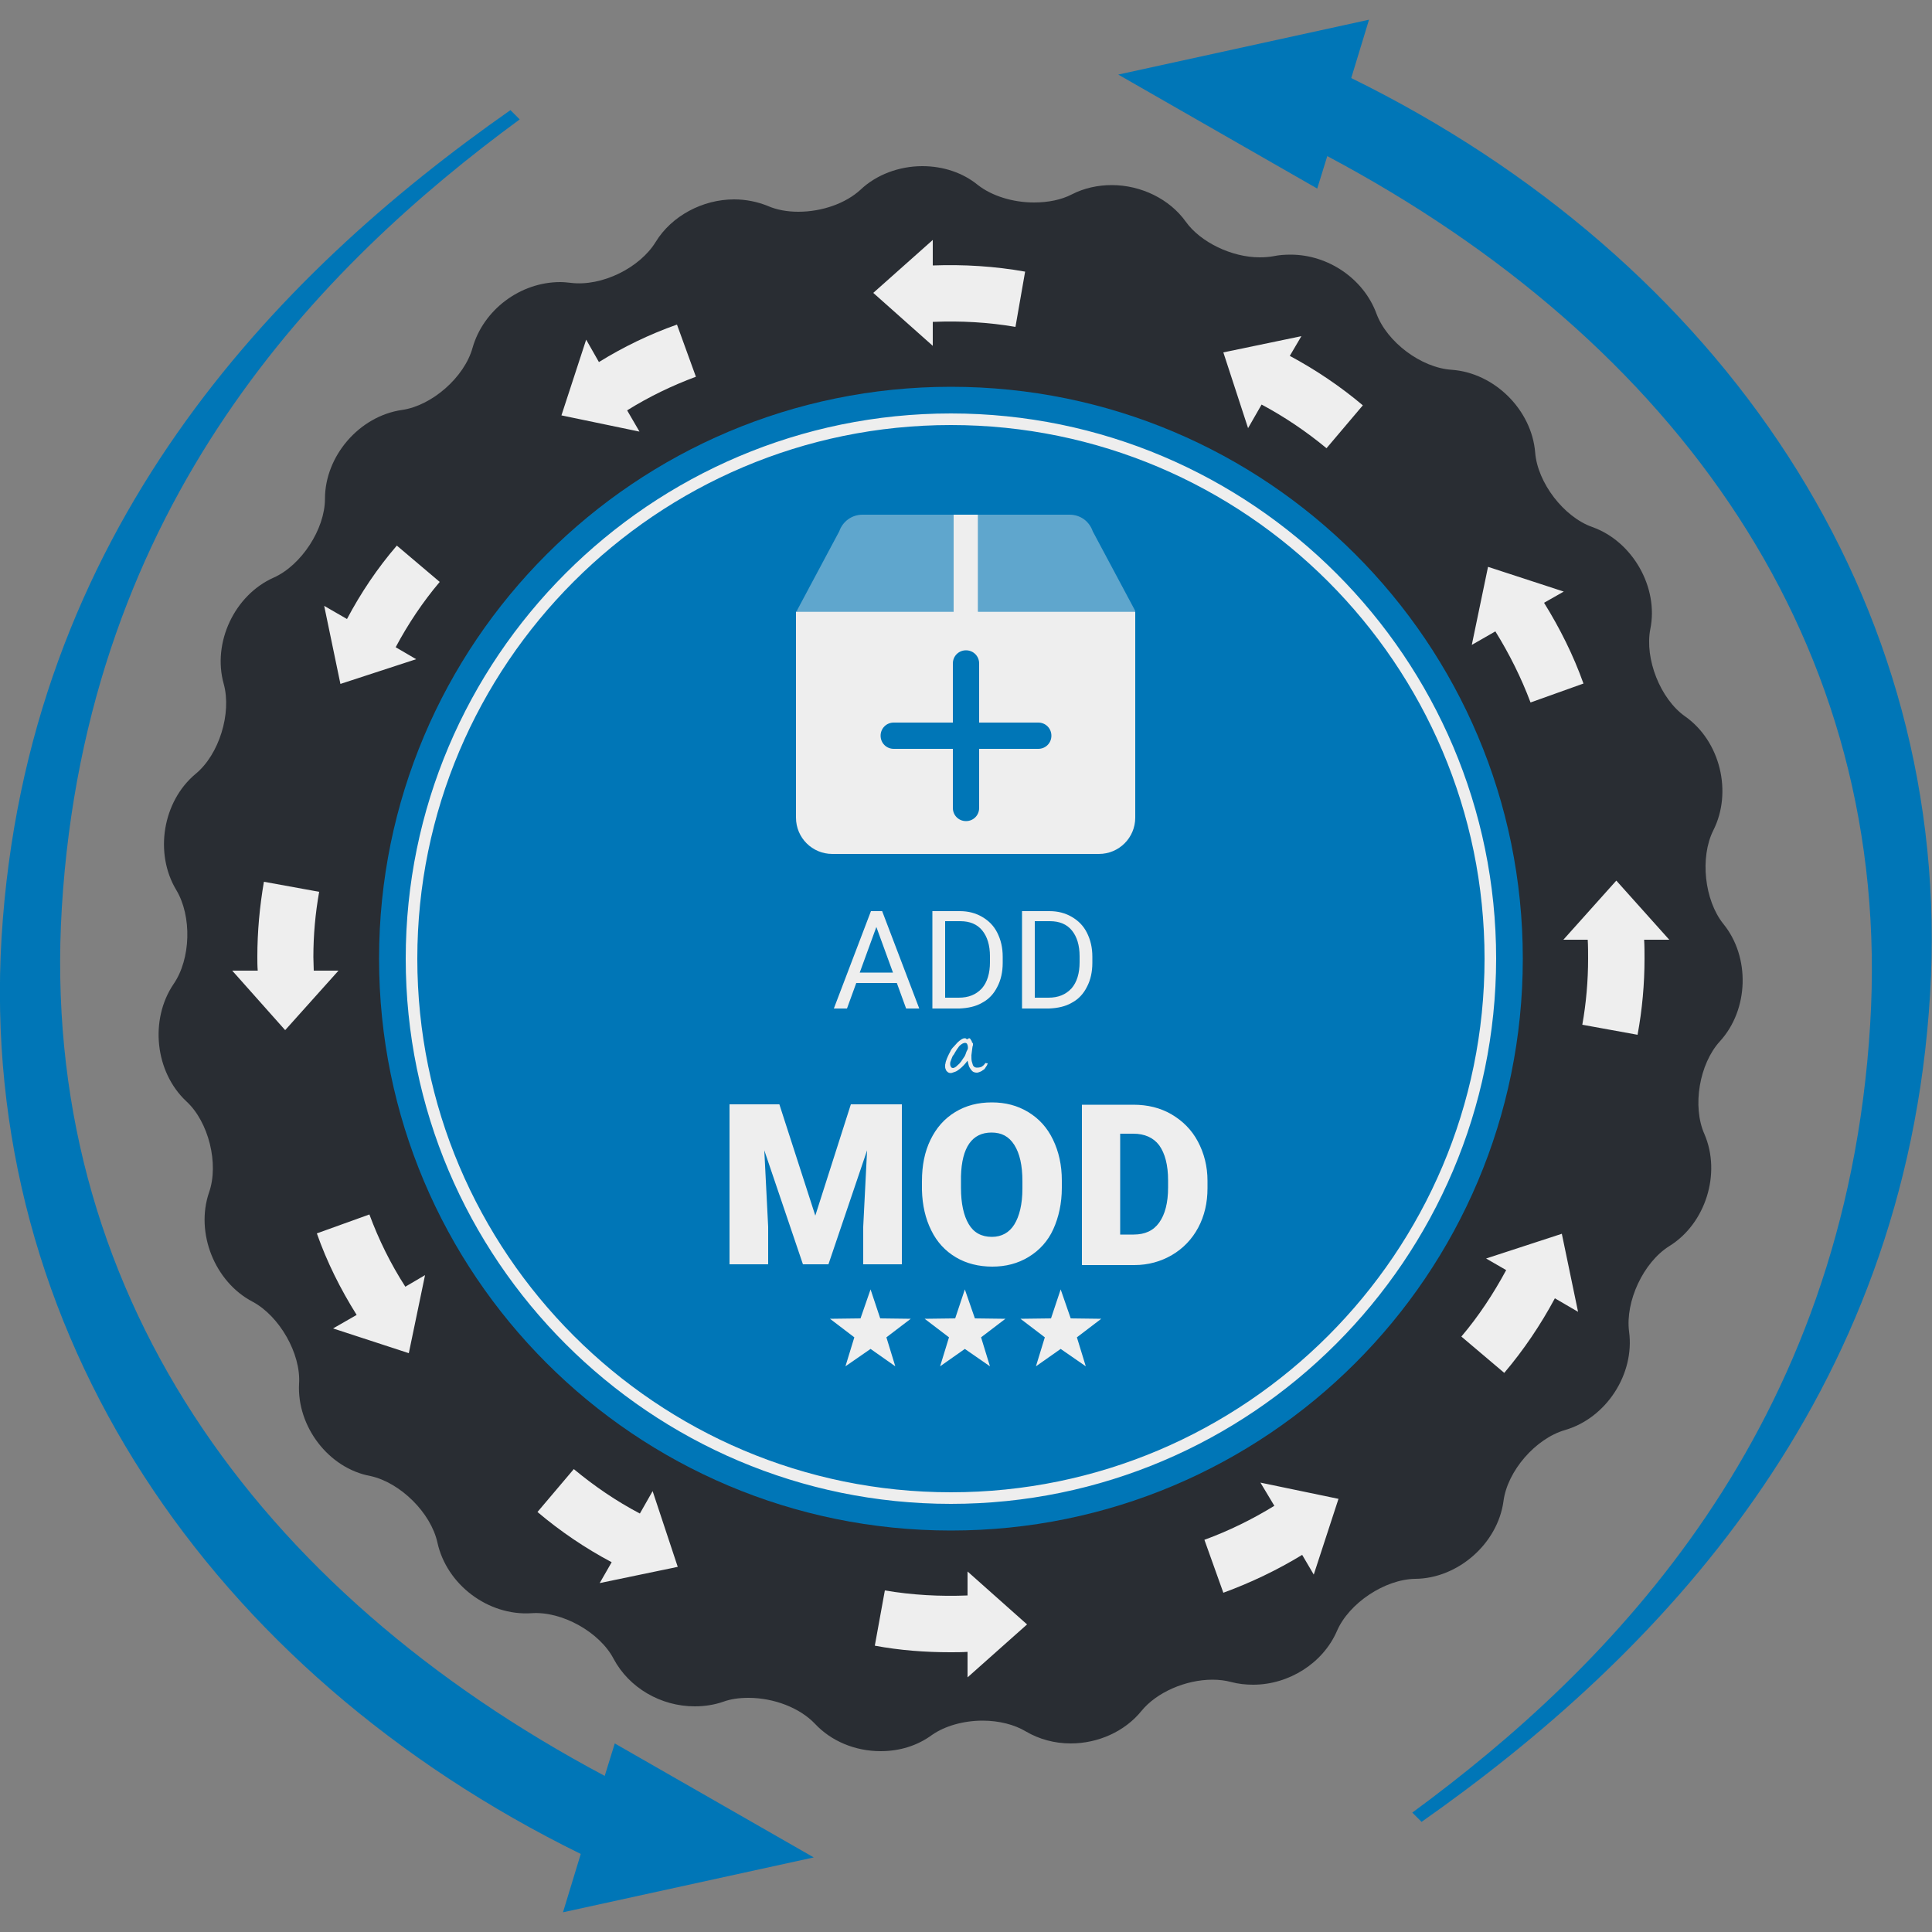
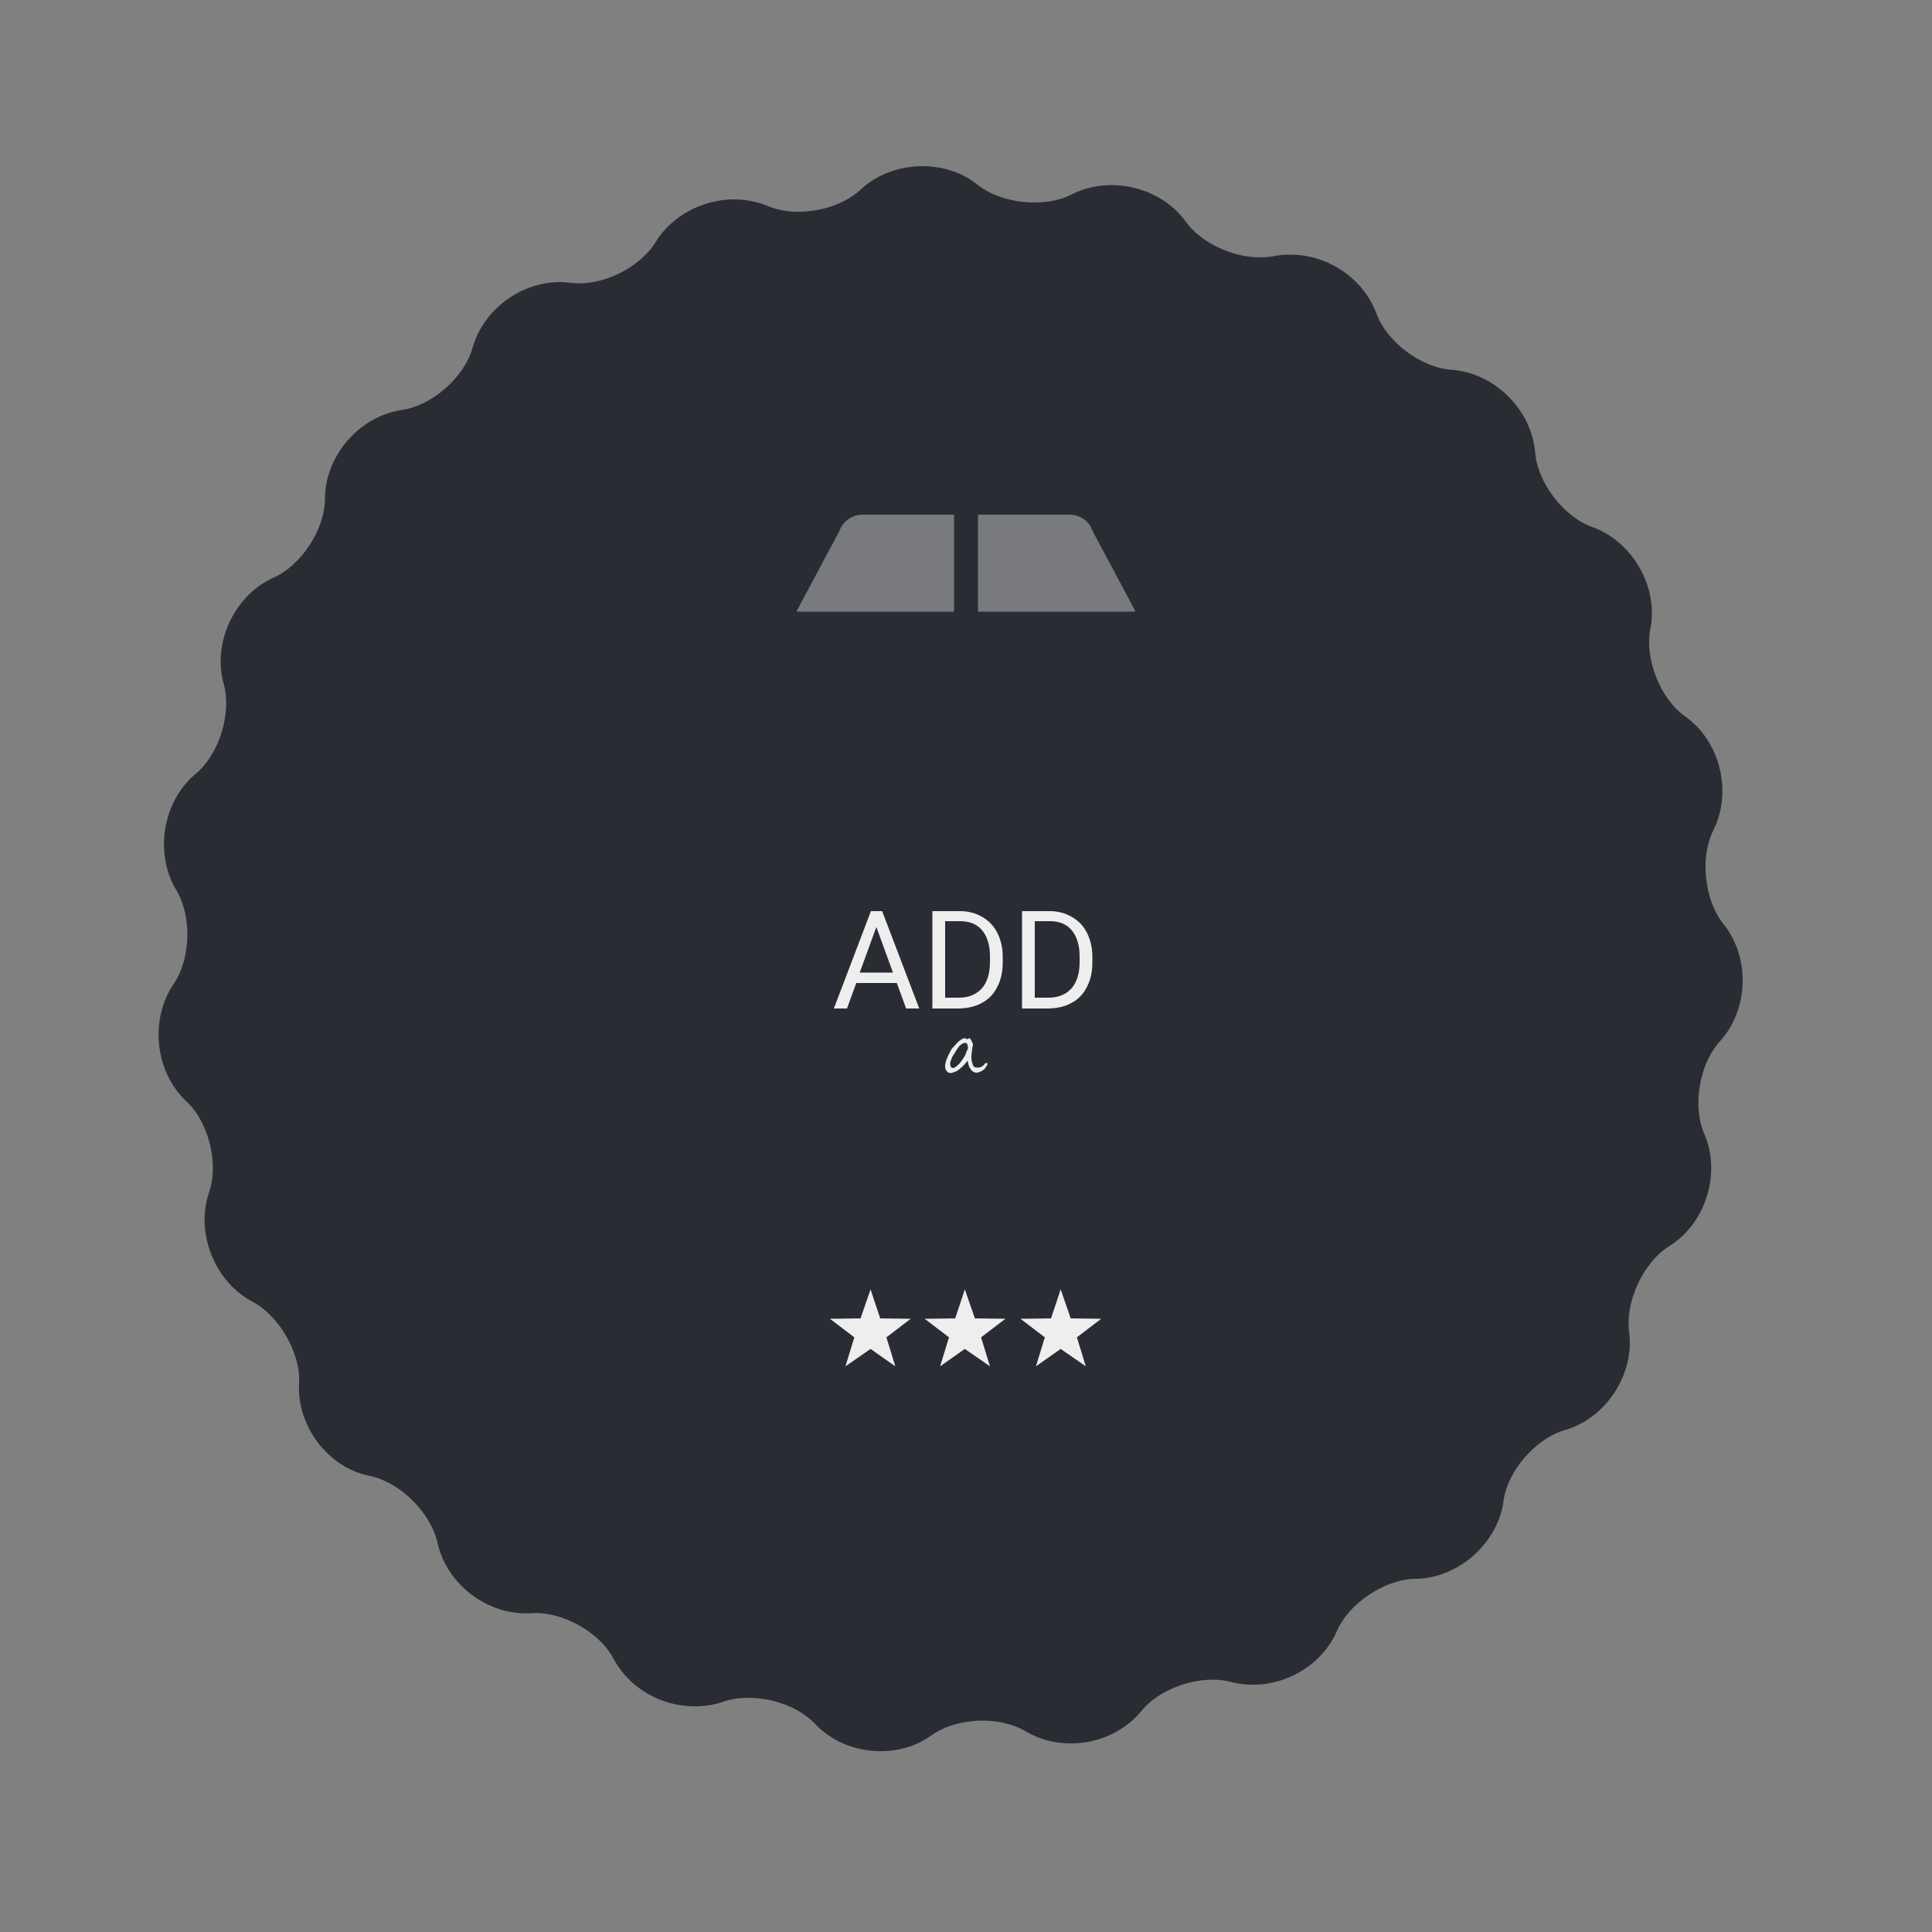
<svg xmlns="http://www.w3.org/2000/svg" xml:space="preserve" viewBox="0 0 500 500">
  <rect x="0" y="0" width="500" height="500" fill="#808080" stroke="none" />
-   <path fill="#0076B7" d="m150.3 479.8-4.6 15.1 64.9-14.2-51.5-29.5-2.6 8.4C66.2 411.6 10 333.6 16 234.9c6.4-105.1 67.3-166.4 118.5-204l-2.4-2.4C71.2 71.1 6.8 137.6.4 242.7c-6.1 102 54.2 190.1 149.9 237.1zM349.7 20.2l4.6-15.1-64.9 14.2 51.5 29.5 2.6-8.4c90.3 48 146.5 126 140.5 224.7-6.4 105.1-67.3 166.4-118.5 204l2.4 2.4c60.8-42.7 125.3-109.1 131.6-214.2 6.2-102-54.1-190.1-149.8-237.1z" />
  <path fill="#292D33" d="M227.9 453.2c-6.6 0-12.8-2.6-17-7.1-3.9-4.1-10.6-6.7-17.2-6.7-2.4 0-4.6.3-6.5 1-2.3.8-4.8 1.2-7.4 1.2-8.8 0-17-4.8-21-12.3-3.6-6.9-13.4-12.4-21.3-11.8-11.2.7-21.9-7.4-24.3-18.3-1.7-7.7-9.6-15.5-17.3-17.2-10.9-2-19.1-12.9-18.5-23.9.5-7.8-5.1-17.5-12-21.2-9.8-5.1-14.9-17.8-11.3-28.3 2.6-7.4-.1-18.3-5.9-23.6-8.1-7.6-9.5-21.1-3.3-30.3 4.5-6.5 4.8-17.6.7-24.4-5.7-9.5-3.5-22.9 5-30 6.1-5 9.4-15.7 7.3-23.3-3-10.7 2.8-23 12.9-27.5 7.2-3.2 13.3-12.6 13.3-20.4 0-11.1 8.9-21.4 19.9-23 7.8-1.1 16.2-8.5 18.3-16.1 2.8-9.8 12.3-17 22.7-17 .9 0 1.8.1 2.7.2 8.1 1 17.9-3.9 22-10.6 4.1-6.7 12.1-11 20.3-11 3 0 6 .6 8.7 1.7 2.3 1 5 1.5 7.9 1.5 6.2 0 12.3-2.2 16.1-5.7 4.1-3.9 10-6.1 16-6.1 5.4 0 10.5 1.7 14.4 4.9 3.6 2.8 9 4.5 14.5 4.5 3.7 0 7.1-.7 9.8-2.1 3.1-1.6 6.7-2.4 10.3-2.4 7.6 0 15 3.6 19.2 9.5 3.8 5.3 11.9 9.2 19.1 9.2 1.3 0 2.5-.1 3.6-.3 1.4-.3 2.9-.4 4.4-.4 9.8 0 18.9 6.3 22.2 15.2 2.7 7.4 11.6 14.1 19.5 14.6 11.1.8 20.7 10.4 21.6 21.4.6 7.8 7.4 16.7 14.8 19.3 10.4 3.7 17.2 15.6 15 26.4-1.5 7.7 2.6 18.1 9 22.6 9.1 6.4 12.3 19.6 7.3 29.5-3.5 7-2.3 18.1 2.6 24.2 7 8.6 6.6 22.2-.9 30.4-5.3 5.8-7.2 16.8-4 24 4.4 10.2.3 23.2-9.1 29-6.7 4.2-11.4 14.3-10.4 22.1 1.5 11-5.9 22.4-16.6 25.5-7.6 2.2-14.9 10.6-15.9 18.4-1.5 11-11.8 20-22.8 20.1-7.9.1-17.2 6.3-20.3 13.5-3.6 8.3-12.4 13.9-21.7 13.9-1.9 0-3.8-.2-5.7-.7-1.5-.4-3.1-.6-4.8-.6-7 0-14.5 3.3-18.4 8.1-4.3 5.3-11.2 8.4-18.3 8.4-4.2 0-8.2-1.1-11.6-3.1-3-1.8-7-2.8-11.2-2.8-5 0-9.8 1.4-13.1 3.7-3.8 2.8-8.4 4.2-13.3 4.2z" />
-   <path fill="#0076B7" d="M394.1 248.1c0 81.8-66.3 148-148 148-81.8 0-148-66.3-148-148s66.3-148 148-148 148 66.2 148 148z" />
-   <path fill="#EEE" d="M246.1 389.2c-77.8 0-141.1-63.3-141.1-141.1S168.3 107 246.1 107s141.1 63.3 141.1 141.1c-.1 77.8-63.4 141.1-141.1 141.1zm0-279.2C169.9 110 108 172 108 248.1c0 76.2 62 138.1 138.1 138.1 76.2 0 138.1-62 138.1-138.1 0-76.2-62-138.1-138.1-138.1zM241.5 83.3c7.2-.3 14.3.1 21.3 1.3l2.5-14.3c-7.8-1.4-15.9-1.9-23.9-1.6v-6.6L226 75.8l15.4 13.7v-6.2zM155 93.7l-3.3-5.8-6.4 19.6 20.2 4.2-3.2-5.5c5.6-3.5 11.6-6.4 17.8-8.7L175.2 84c-7.1 2.5-13.9 5.8-20.2 9.7zm-65.2 66.5-5.9-3.4 4.2 20.2 19.6-6.4-5.3-3.1c3.2-6 7-11.7 11.4-16.9l-11.1-9.4c-5 5.8-9.3 12.2-12.9 19zm-8.6 91.1c0-1.2-.1-2.4-.1-3.6 0-5.7.5-11.3 1.5-16.9l-14.3-2.6c-1.1 6.4-1.7 12.9-1.7 19.4 0 1.2 0 2.4.1 3.6h-6.6l13.7 15.4 13.8-15.4h-6.4zm14.4 63L82 319.2c2.6 7.4 6.1 14.4 10.3 21.1l-6.1 3.5 19.6 6.4L110 330l-5.1 3c-3.8-5.9-6.9-12.2-9.3-18.7zm70 77.4c-6.1-3.2-11.8-7.1-17.1-11.5l-9.4 11.1c5.9 5 12.4 9.4 19.2 13l-3.1 5.4 20.2-4.2-6.5-19.6-3.3 5.8zm84.9 21.2c-7.2.3-14.5-.1-21.5-1.3l-2.6 14.3c6.4 1.2 13 1.7 19.5 1.7 1.5 0 3 0 4.5-.1v6.6l15.4-13.7-15.4-13.7v6.2zm79.3-23.2c-5.7 3.5-11.8 6.5-18.1 8.8l4.9 13.7c7.1-2.6 14-5.9 20.4-9.8l3 5.1 6.4-19.6-20.2-4.2 3.6 6zm54.8-64 5.2 3c-3.3 6.1-7.1 11.9-11.6 17.2l11.1 9.4c5-5.9 9.4-12.4 13.1-19.3l6 3.5-4.2-20.2-19.6 6.4zm47.4-82.5-13.7-15.3-13.7 15.3h6.3c.1 1.6.1 3.3.1 4.9 0 5.7-.5 11.5-1.5 17.1l14.3 2.6c1.2-6.5 1.8-13.1 1.8-19.7 0-1.6 0-3.3-.1-4.9h6.5zm-35.9-61.4 13.7-4.9c-2.6-7.3-6.1-14.3-10.2-20.9l5.1-2.9-19.6-6.4-4.2 20.2 6.1-3.5c3.6 5.8 6.7 12 9.1 18.4zM336.8 87l-20.2 4.2 6.4 19.6 3.5-6.1c6 3.2 11.6 7 16.8 11.3l9.4-11.1c-5.8-4.9-12.2-9.2-18.9-12.8l3-5.1z" />
  <path fill="#EEE" d="m225.3 333.7 2.5 7.5 7.9.1-6.3 4.8 2.3 7.5-6.4-4.5-6.5 4.5 2.3-7.5-6.3-4.8 7.9-.1zM249.7 333.7l2.6 7.5 7.9.1-6.3 4.8 2.3 7.5-6.5-4.5-6.4 4.5 2.3-7.5-6.3-4.8 7.9-.1zM274.5 333.7l2.6 7.5 7.9.1-6.3 4.8 2.3 7.5-6.5-4.5-6.4 4.5 2.3-7.5-6.3-4.8 7.9-.1z" />
  <g fill="#EEE">
    <path d="m217.2 137.5-11 20.6.2.2h40.5v-25.1h-23.7c-2.7 0-5.1 1.7-6 4.3zm65.6 0c-.9-2.6-3.2-4.3-6-4.3h-23.7v25.1h40.5l.2-.2-11-20.6z" opacity=".4" />
-     <path d="M253.1 158.3v-25.1h-6.3v25.1H206v53.3c0 5.2 4.2 9.4 9.4 9.4h69c5.2 0 9.4-4.2 9.4-9.4v-53.3h-40.7zm15.6 35.5h-15.3v15.3c0 1.9-1.5 3.4-3.4 3.4s-3.4-1.5-3.4-3.4v-15.3h-15.3c-1.9 0-3.4-1.5-3.4-3.4s1.5-3.4 3.4-3.4h15.3v-15.3c0-1.9 1.5-3.4 3.4-3.4s3.4 1.5 3.4 3.4V187h15.3c1.9 0 3.4 1.5 3.4 3.4s-1.5 3.4-3.4 3.4z" />
  </g>
  <g fill="#EEE">
    <path d="M232.1 254.4h-10.5l-2.4 6.6h-3.4l9.6-25.2h2.9l9.6 25.2h-3.4l-2.4-6.6zm-9.6-2.7h8.6l-4.3-11.8-4.3 11.8zM241.3 261v-25.2h7.1c2.2 0 4.1.5 5.8 1.5s3 2.3 3.9 4.1c.9 1.8 1.4 3.8 1.4 6.2v1.6c0 2.4-.5 4.5-1.4 6.2-.9 1.8-2.2 3.2-3.9 4.1-1.7 1-3.7 1.4-5.9 1.5h-7zm3.3-22.5v19.7h3.5c2.6 0 4.5-.8 6-2.4 1.4-1.6 2.1-3.9 2.1-6.8v-1.5c0-2.9-.7-5.1-2-6.7s-3.2-2.4-5.7-2.4h-3.9zM264.5 261v-25.2h7.1c2.2 0 4.1.5 5.8 1.5s3 2.3 3.9 4.1c.9 1.8 1.4 3.8 1.4 6.2v1.6c0 2.4-.5 4.5-1.4 6.2-.9 1.8-2.2 3.2-3.9 4.1-1.7 1-3.7 1.4-5.9 1.5h-7zm3.3-22.5v19.7h3.5c2.6 0 4.5-.8 6-2.4 1.4-1.6 2.1-3.9 2.1-6.8v-1.5c0-2.9-.7-5.1-2-6.7s-3.2-2.4-5.7-2.4h-3.9z" />
  </g>
  <g fill="#EEE">
-     <path d="m201.7 285.8 9.3 28.8 9.2-28.8h13.2v41.4h-10v-9.7l1-19.8-10 29.5h-6.6l-10-29.5 1 19.8v9.7h-10v-41.4h12.9zM274.8 307.4c0 4-.8 7.6-2.2 10.7s-3.6 5.5-6.4 7.2c-2.8 1.7-5.9 2.5-9.4 2.5s-6.7-.8-9.4-2.4c-2.7-1.6-4.9-3.9-6.4-7-1.5-3-2.3-6.5-2.4-10.4v-2.3c0-4.1.7-7.6 2.2-10.7s3.6-5.5 6.4-7.2c2.8-1.7 5.9-2.5 9.5-2.5 3.5 0 6.6.8 9.4 2.5 2.8 1.7 4.9 4 6.4 7.1 1.5 3.1 2.3 6.6 2.3 10.6v1.9zm-10.2-1.7c0-4.1-.7-7.2-2.1-9.4s-3.3-3.2-5.9-3.2c-5 0-7.7 3.8-7.9 11.3v3c0 4.1.7 7.2 2 9.4s3.3 3.3 6 3.3c2.5 0 4.5-1.1 5.8-3.2s2.1-5.2 2.1-9.3v-1.9zM280 327.3v-41.4h13.3c3.7 0 7 .8 9.9 2.5 2.9 1.7 5.2 4 6.8 7 1.6 3 2.5 6.4 2.5 10.2v1.9c0 3.8-.8 7.2-2.4 10.2s-3.9 5.4-6.8 7.1c-2.9 1.7-6.2 2.6-9.7 2.6H280zm9.9-33.8v26h3.5c2.9 0 5.1-1 6.6-3.1s2.3-5.1 2.3-9.1v-1.8c0-4-.8-7-2.3-9.1-1.5-2-3.8-3-6.7-3h-3.4z" />
-   </g>
+     </g>
  <path fill="#EEE" d="M255.6 275.2c0 .1 0 .2-.1.3 0 .1-.1.3-.2.4-.1.2-.3.4-.4.6s-.4.4-.6.5c-.2.2-.5.3-.7.4-.3.1-.5.2-.8.2-.4 0-.7-.1-.9-.2s-.5-.4-.7-.7c-.2-.3-.4-.6-.5-1l-.3-1.2c-.3.4-.6.8-1 1.2-.4.4-.7.7-1.1 1s-.8.6-1.2.7-.7.3-1 .3c-.2 0-.4 0-.6-.1-.2-.1-.3-.2-.5-.4s-.2-.4-.3-.6c-.1-.2-.1-.4-.1-.7s0-.5.1-.7c0-.3.1-.5.2-.8.1-.3.2-.6.4-1s.3-.7.6-1.2c.2-.5.5-.9.9-1.3s.7-.8 1-1.1c.3-.3.7-.6 1-.8.3-.2.6-.3.8-.3h.2c.1 0 .1 0 .2.1s.1.1.2.1H250.5s.1 0 .1-.1l.1-.1h.1c.1 0 .2 0 .2.1.1 0 .2.1.2.2s.1.2.2.3c.1.1.1.2.1.3 0 .1.1.2.1.2l.1.1s.1.1.1.2v.3c0 .1 0 .2-.1.4 0 .2-.1.4-.1.7s-.1.5-.1.8c0 .3-.1.5-.1.8 0 .7 0 1.2.1 1.6.1.4.2.7.3 1 .1.2.3.4.5.5s.4.1.6.1c.5 0 .8-.1 1.1-.2.3-.2.6-.4.8-.7.1-.1.1-.2.2-.2 0-.1.1-.1.1-.1.1 0 .2 0 .2.1.2-.1.3 0 .3 0zm-5.1-4c0-.5-.1-.8-.2-1-.1-.2-.3-.3-.5-.3s-.3 0-.5.1-.3.1-.4.2c-.1.1-.3.2-.4.3l-.3.3c-.1.2-.3.4-.5.7s-.3.5-.5.8c-.2.3-.3.6-.5.8s-.3.6-.4.8c-.1.3-.2.5-.3.8-.1.2-.1.5-.1.7 0 .3.1.5.2.7s.3.3.6.3c.1 0 .3-.1.5-.2s.4-.3.6-.5.5-.4.7-.7c.2-.2.4-.5.5-.7.2-.2.3-.5.5-.7.2-.3.3-.5.4-.8s.2-.6.3-.8c.2-.3.3-.6.3-.8z" />
</svg>